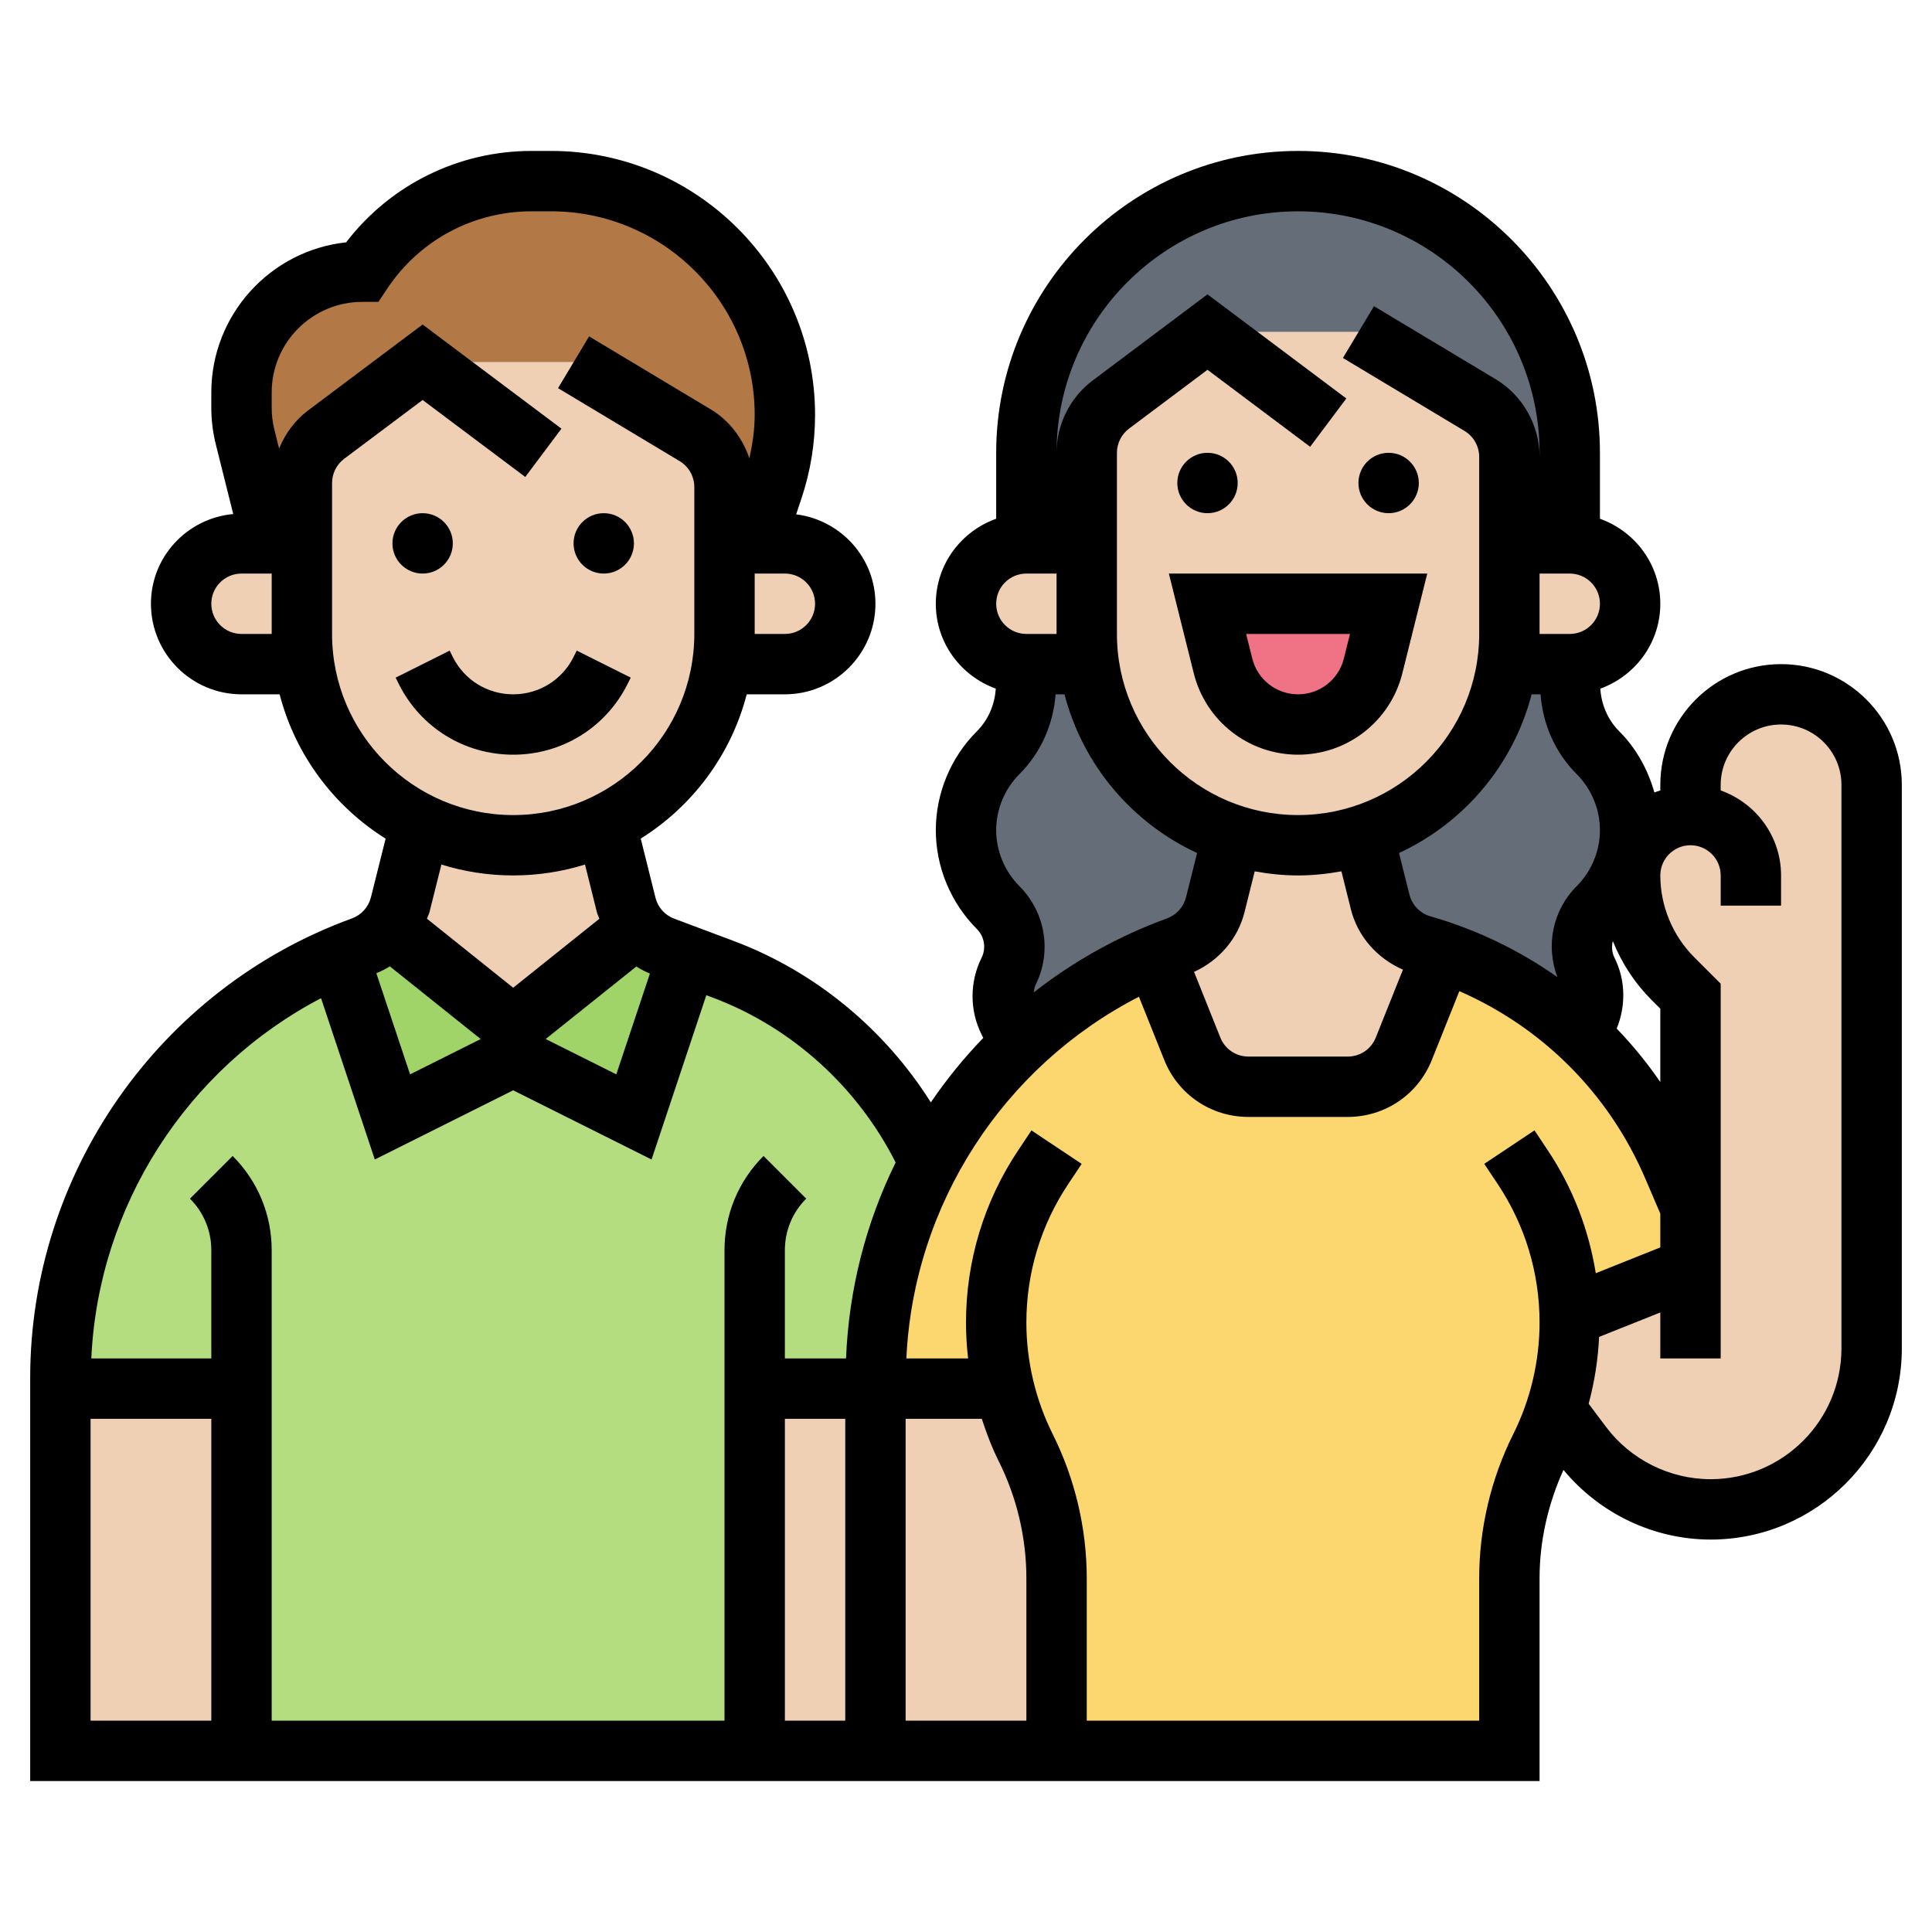
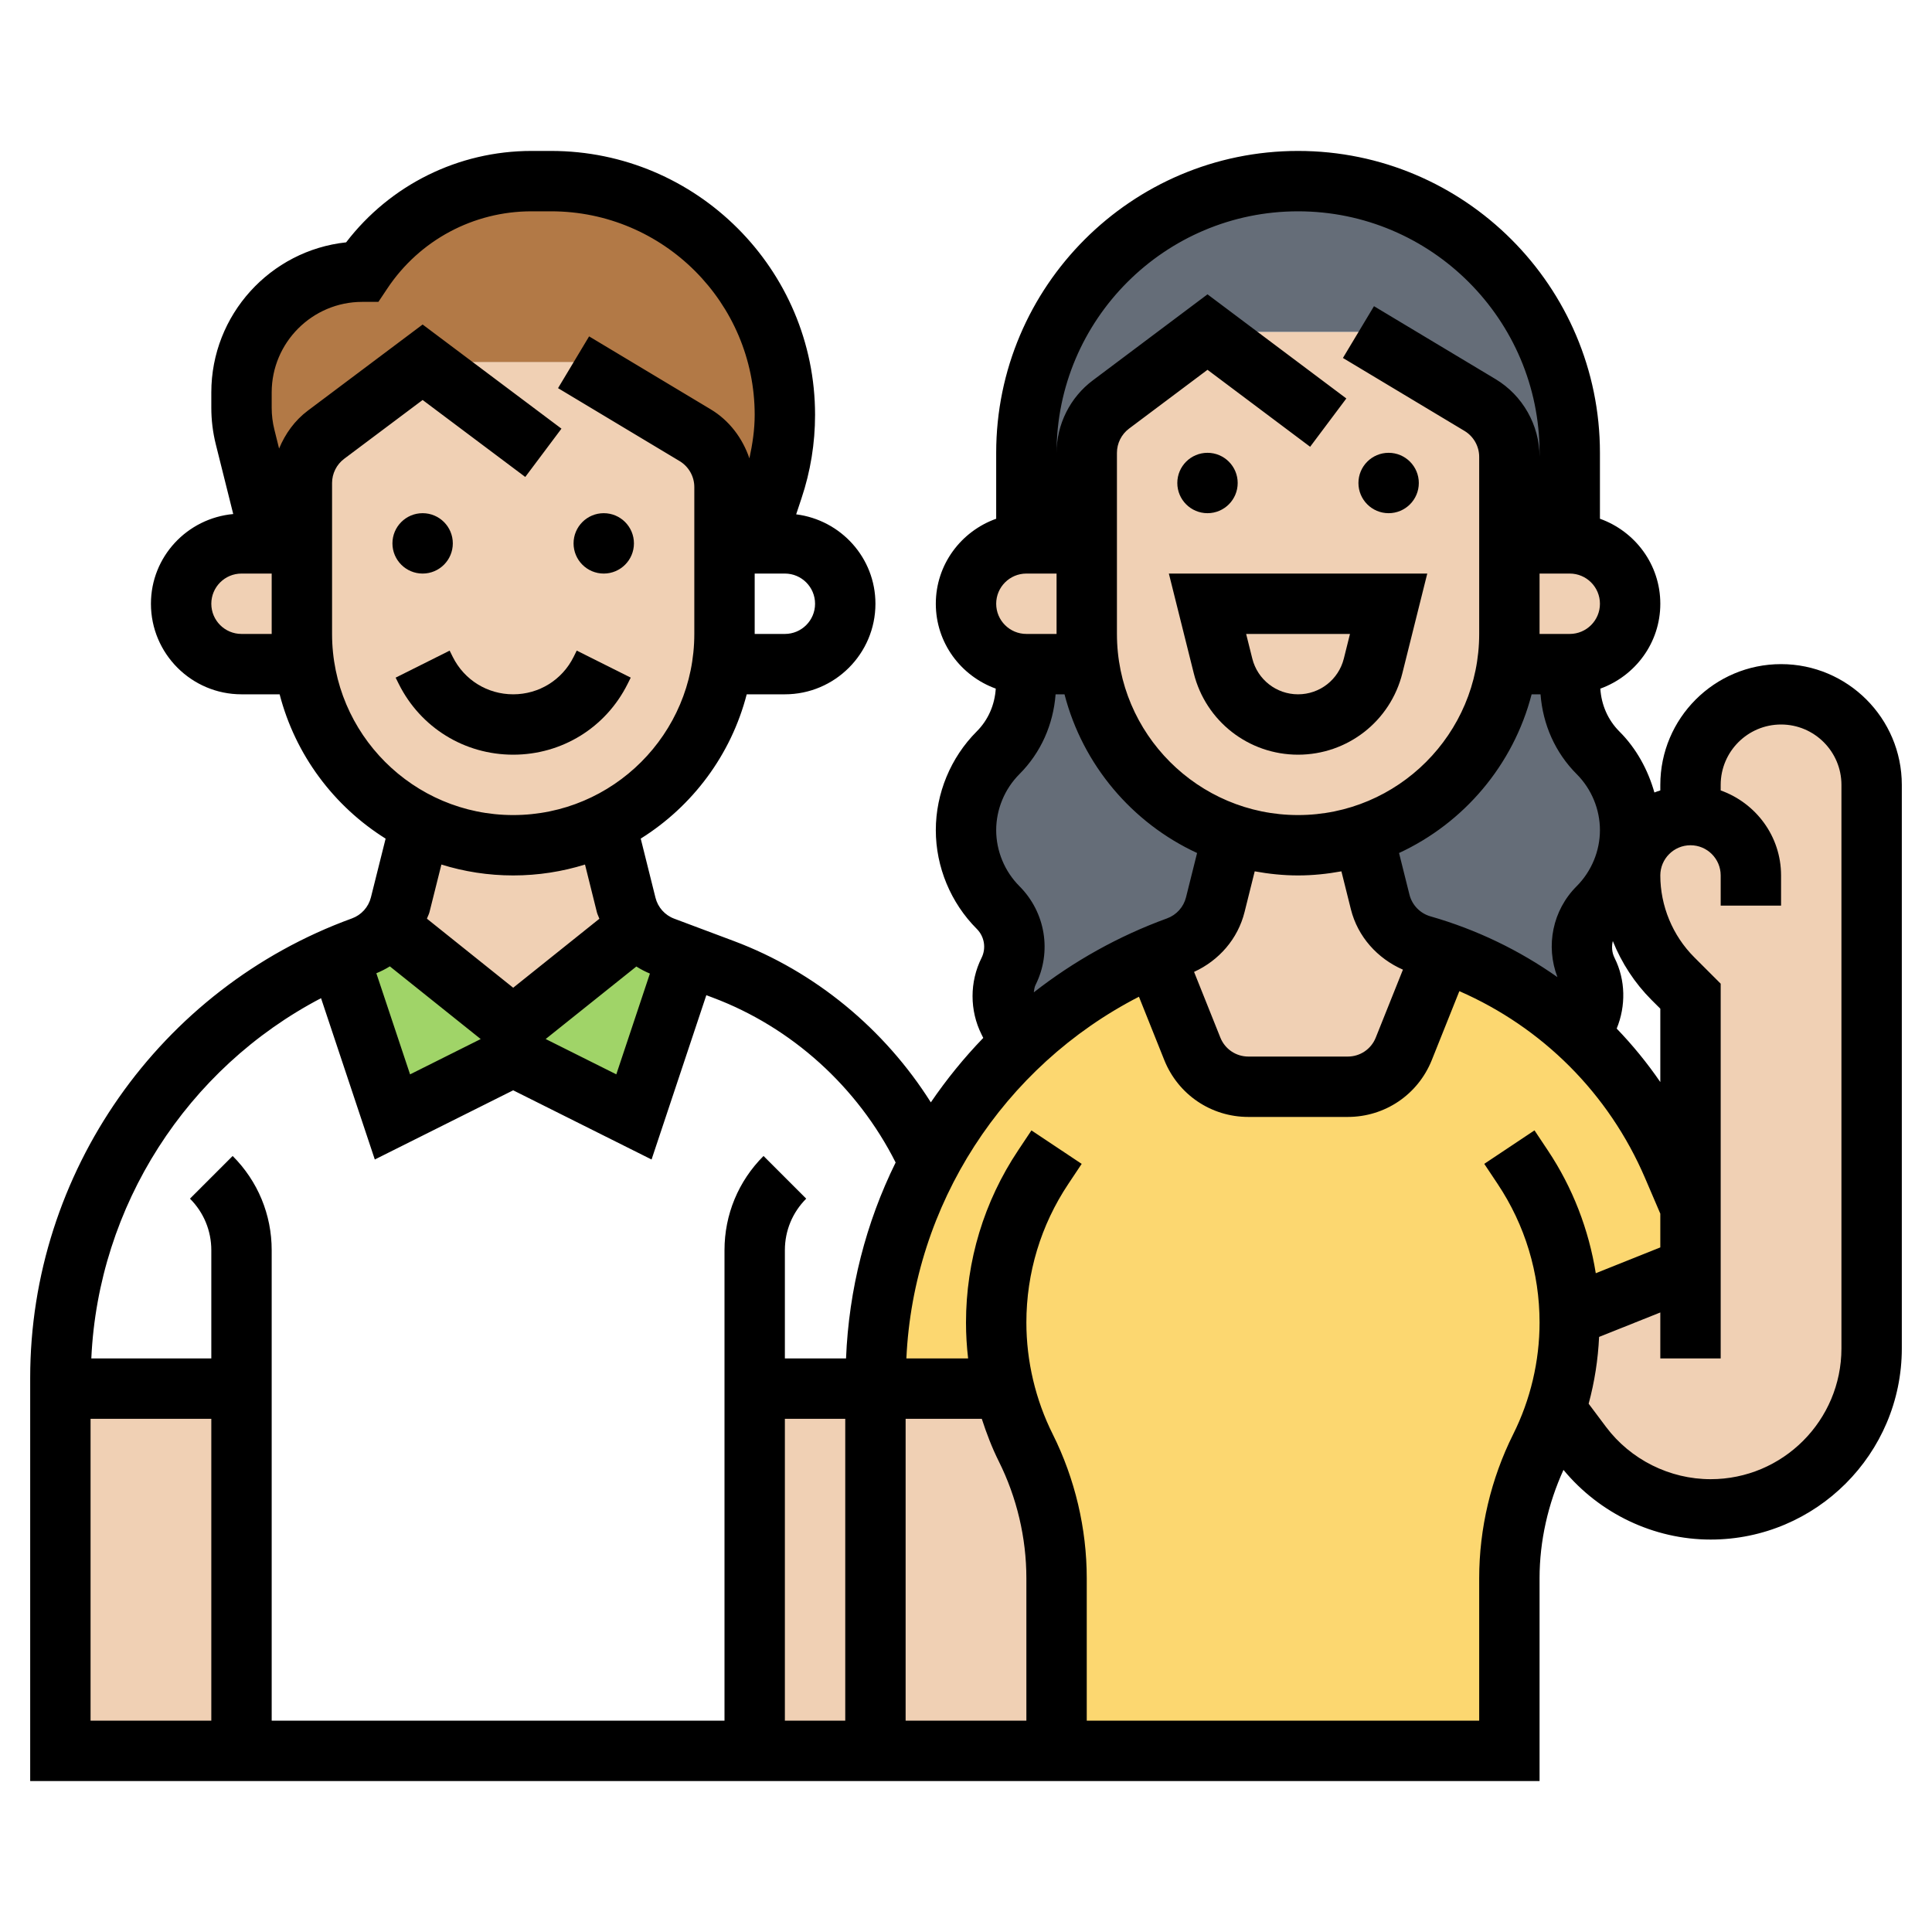
<svg xmlns="http://www.w3.org/2000/svg" id="_x33_0" height="512" viewBox="0 0 64 64" width="512">
  <g>
    <g>
      <g>
-         <path d="m8 46h-6v-.36c0-3.2 1-6.22 2.75-8.72 1.6-2.27 3.82-4.11 6.47-5.25l1.78 5.33 4-2 4 2 1.78-5.33 1.18.44c3.04 1.14 5.49 3.44 6.83 6.39-1.15 2.15-1.79 4.59-1.79 7.14v.36h-4v12h-17z" fill="#b4dd7f" />
-       </g>
+         </g>
      <g>
        <path d="m17 34 4.1-3.28c.23.29.53.52.88.65l.8.3-1.78 5.33-4-2-4 2-1.78-5.33c.26-.11.52-.21.78-.31.36-.13.67-.36.89-.65l.01.01z" fill="#a0d468" />
      </g>
      <g>
        <path d="m23.03 14.42-4.03-2.42h-5l-3.2 2.4c-.5.38-.8.97-.8 1.6v2h-1l-.88-3.52c-.08-.32-.12-.65-.12-.97v-.51c0-2.21 1.79-4 4-4 .62-.94 1.46-1.68 2.43-2.2.96-.52 2.05-.8 3.18-.8h.65c4.27 0 7.74 3.47 7.74 7.74 0 .84-.13 1.66-.4 2.45l-.6 1.81h-1v-1.87c0-.7-.37-1.35-.97-1.71z" fill="#b27946" />
      </g>
      <g>
        <path d="m36.8 13.4c-.5.38-.8.97-.8 1.6v3h-2v-3c0-4.97 4.03-9 9-9 2.48 0 4.74 1.01 6.36 2.64 1.63 1.62 2.64 3.88 2.64 6.36v3h-2v-2.87c0-.7-.37-1.35-.97-1.71l-4.03-2.42h-5z" fill="#656d78" />
      </g>
      <g>
        <path d="m52.59 32.18c.13.26.19.54.19.82s-.06.56-.19.82l-.23.46c-.09-.08-.18-.16-.27-.24-.9-.79-1.9-1.45-4.3-2.5-.22-.08-.45-.15-.68-.22-.69-.2-1.22-.75-1.39-1.44l-.56-2.22c2.51-.81 4.39-2.99 4.76-5.66h.01 2.07v.67c0 .85.34 1.67.94 2.27.68.68 1.06 1.6 1.06 2.56l-.11.86c-.47 1.13-.69 1.44-.95 1.7l-.01.01c-.55.55-.69 1.41-.34 2.11z" fill="#656d78" />
      </g>
      <g>
        <path d="m36.08 22c.21 1.54.93 2.91 1.97 3.95.77.77 1.72 1.37 2.79 1.71l-.58 2.31c-.16.64-.63 1.17-1.26 1.39-.25.09-.5.19-.74.29v.01l-4.47 2.91-.38-.75c-.13-.26-.19-.54-.19-.82s.06-.56.19-.82c.35-.7.21-1.56-.34-2.11l-.01-.01c-.68-.68-1.06-1.6-1.06-2.56s.38-1.88 1.06-2.56c.6-.6.94-1.42.94-2.27v-.67h2.07z" fill="#656d78" />
      </g>
      <g>
        <path d="m33.26 46h-4.26v-.36c0-2.55.64-4.99 1.79-7.14.28-.55.61-1.07.96-1.58.6-.85 1.28-1.64 2.04-2.35l4.47-2.91 1.24 3.08c.3.76 1.04 1.26 1.85 1.26h3.3c.81 0 1.55-.5 1.85-1.26l1.29-3.2c2.4 1.05 3.4 1.71 4.3 2.5.09.08.18.16.27.24 1.3 1.21 2.34 2.69 3.05 4.35l.59 1.37v2l-4 1.6h-.01c.01.07.01.14.01.21 0 .99-.16 1.97-.47 2.9-.14.43-.31.85-.51 1.25-.67 1.34-1.02 2.82-1.02 4.32v5.72h-15v-5.72c0-1.5-.35-2.98-1.02-4.32z" fill="#fcd770" />
      </g>
      <g>
        <path d="m2 46h6v12h-6z" fill="#f0d0b4" />
      </g>
      <g>
        <path d="m33.26 46 .72 1.96c.67 1.34 1.02 2.82 1.02 4.32v5.72h-6v-12z" fill="#f0d0b4" />
      </g>
      <g>
        <path d="m25 46h4v12h-4z" fill="#f0d0b4" />
      </g>
      <g>
-         <path d="m27.41 21.41c-.36.37-.86.59-1.41.59h-2.07-.01c.06-.33.08-.66.08-1v-3h1 1c1.1 0 2 .9 2 2 0 .55-.22 1.05-.59 1.41z" fill="#f0d0b4" />
-       </g>
+         </g>
      <g>
        <path d="m10 21c0 .34.02.67.08 1h-.01-2.07c-.55 0-1.05-.22-1.41-.59-.37-.36-.59-.86-.59-1.41 0-1.1.9-2 2-2h1 1z" fill="#f0d0b4" />
      </g>
      <g>
        <path d="m24 18v3c0 .34-.02.67-.08 1-.32 2.34-1.81 4.3-3.85 5.29-.92.46-1.96.71-3.07.71s-2.15-.25-3.07-.71c-.7-.34-1.33-.79-1.88-1.34-1.05-1.05-1.76-2.41-1.97-3.95-.06-.33-.08-.66-.08-1v-3-2c0-.63.3-1.22.8-1.6l3.2-2.4h5l4.03 2.42c.6.36.97 1.01.97 1.71z" fill="#f0d0b4" />
      </g>
      <g>
        <path d="m21.1 30.72-4.1 3.28-4.1-3.28-.01-.01c.18-.22.3-.47.37-.74l.67-2.68c.92.46 1.96.71 3.07.71s2.15-.25 3.07-.71l.68 2.69c.06.27.19.53.35.74z" fill="#f0d0b4" />
      </g>
      <g>
        <path d="m56 42v-2-7l-.59-.59c-.9-.9-1.41-2.13-1.41-3.41 0-.21.03-.41.09-.59.1-.32.27-.59.5-.82.36-.37.86-.59 1.41-.59v-1c0-1.66 1.34-3 3-3 .83 0 1.58.34 2.12.88s.88 1.29.88 2.12v18.67c0 2.94-2.39 5.33-5.33 5.33-1.68 0-3.26-.79-4.27-2.13l-.87-1.16c.31-.93.47-1.91.47-2.9 0-.07 0-.14-.01-.21h.01z" fill="#f0d0b4" />
      </g>
      <g>
        <path d="m47.79 31.54-1.29 3.2c-.3.76-1.04 1.26-1.85 1.26h-3.3c-.81 0-1.55-.5-1.85-1.26l-1.24-3.08v-.01c.24-.1.49-.2.74-.29.63-.22 1.1-.75 1.26-1.39l.58-2.31c.68.22 1.4.34 2.16.34s1.48-.12 2.16-.34l.56 2.22c.17.69.7 1.24 1.39 1.44.23.07.46.14.68.22z" fill="#f0d0b4" />
      </g>
      <g>
        <path d="m53.41 21.41c-.36.37-.86.59-1.41.59h-2.07-.01c.06-.33.08-.66.08-1v-3h2c1.1 0 2 .9 2 2 0 .55-.22 1.05-.59 1.41z" fill="#f0d0b4" />
      </g>
      <g>
        <path d="m50 18v3c0 .34-.02.67-.08 1-.37 2.67-2.25 4.85-4.76 5.66-.68.22-1.4.34-2.16.34s-1.48-.12-2.16-.34c-1.07-.34-2.02-.94-2.79-1.71-1.04-1.04-1.76-2.41-1.97-3.95-.06-.33-.08-.66-.08-1v-3-3c0-.63.3-1.22.8-1.6l3.2-2.4h5l4.03 2.42c.6.36.97 1.01.97 1.71z" fill="#f0d0b4" />
      </g>
      <g>
        <path d="m36 21c0 .34.02.67.08 1h-.01-2.07c-.55 0-1.05-.22-1.41-.59-.37-.36-.59-.86-.59-1.41 0-1.1.9-2 2-2h2z" fill="#f0d0b4" />
      </g>
      <g>
-         <path d="m46 20-.51 2.06c-.29 1.14-1.31 1.94-2.49 1.94s-2.2-.8-2.49-1.94l-.51-2.06z" fill="#ef7385" />
-       </g>
+         </g>
    </g>
    <g>
      <circle cx="14" cy="18" r="1" />
      <circle cx="20" cy="18" r="1" />
      <path d="m20.789 22.658.105-.211-1.789-.895-.105.212c-.381.762-1.147 1.236-2 1.236s-1.619-.474-2-1.236l-.105-.211-1.789.895.105.211c.722 1.444 2.174 2.341 3.789 2.341s3.067-.897 3.789-2.342z" />
      <circle cx="40" cy="16" r="1" />
      <circle cx="46" cy="16" r="1" />
      <path d="m39.545 22.302c.396 1.589 1.817 2.698 3.455 2.698s3.059-1.109 3.455-2.698l.825-3.302h-8.56zm5.175-1.302-.204.817c-.175.697-.798 1.183-1.516 1.183s-1.341-.486-1.516-1.183l-.204-.817z" />
      <path d="m59 22c-2.206 0-4 1.794-4 4v.184c-.065.023-.133.04-.196.068-.214-.755-.598-1.46-1.158-2.019-.383-.383-.599-.885-.633-1.421 1.155-.418 1.987-1.515 1.987-2.812 0-1.302-.839-2.402-2-2.816v-2.184c0-5.514-4.486-10-10-10s-10 4.486-10 10v2.184c-1.161.414-2 1.514-2 2.816 0 1.297.832 2.394 1.986 2.811-.034.536-.249 1.038-.633 1.421-.86.861-1.353 2.051-1.353 3.268s.493 2.407 1.359 3.273c.253.254.315.64.155.96-.396.793-.396 1.74 0 2.533l.058.116c-.64.662-1.219 1.377-1.737 2.135-1.53-2.424-3.828-4.333-6.527-5.345l-1.974-.74c-.309-.115-.54-.375-.62-.693l-.489-1.959c1.715-1.073 2.992-2.773 3.511-4.78h1.264c1.654 0 3-1.346 3-3 0-1.526-1.149-2.775-2.626-2.962l.176-.529c.299-.893.45-1.823.45-2.766 0-4.821-3.922-8.743-8.743-8.743h-.651c-2.422 0-4.68 1.123-6.14 3.028-2.507.268-4.466 2.396-4.466 4.972v.508c0 .407.05.815.149 1.212l.577 2.308c-1.524.14-2.726 1.411-2.726 2.972 0 1.654 1.346 3 3 3h1.263c.52 2.007 1.797 3.708 3.511 4.781l-.487 1.946c-.081.322-.316.583-.629.697-6.375 2.318-10.658 8.434-10.658 15.218v13.358h50v-6.719c0-1.233.281-2.464.792-3.589 1.195 1.446 2.991 2.308 4.875 2.308 3.492 0 6.333-2.841 6.333-6.333v-18.667c0-2.206-1.794-4-4-4zm-4 13.845c-.434-.633-.917-1.224-1.445-1.772.308-.752.296-1.609-.07-2.34-.089-.178-.103-.374-.059-.56.291.724.724 1.391 1.28 1.948l.294.293zm-13.772-5.634.336-1.347c.467.085.945.136 1.436.136s.969-.051 1.436-.136l.314 1.258c.226.906.879 1.63 1.724 1.999l-.9 2.25c-.152.382-.517.629-.928.629h-3.291c-.411 0-.776-.247-.929-.628l-.871-2.177c.826-.378 1.451-1.093 1.673-1.984zm6.157.144c-.342-.098-.608-.373-.695-.719l-.345-1.379c2.153-.997 3.787-2.919 4.392-5.257h.295c.077.999.484 1.93 1.2 2.646.488.489.768 1.164.768 1.854s-.28 1.365-.773 1.859c-.797.797-1.031 1.975-.635 3.01-1.262-.89-2.678-1.577-4.207-2.014zm3.615-11.355h1c.552 0 1 .448 1 1s-.448 1-1 1h-1zm-8-12c4.411 0 8 3.589 8 8v.133c0-1.047-.558-2.033-1.456-2.573l-4.029-2.417-1.029 1.715 4.028 2.417c.3.18.486.509.486.858v5.867c0 3.309-2.691 6-6 6s-6-2.691-6-6v-6c0-.313.149-.612.399-.8l2.601-1.95 3.4 2.55 1.199-1.6-4.599-3.45-3.8 2.851c-.752.562-1.2 1.46-1.2 2.399 0-4.411 3.589-8 8-8zm-9 12h1v2h-1c-.552 0-1-.448-1-1s.448-1 1-1zm-.232 10.354c-.488-.489-.768-1.164-.768-1.854s.28-1.365.768-1.854c.716-.716 1.123-1.648 1.2-2.646h.295c.605 2.338 2.239 4.261 4.392 5.257l-.367 1.469c-.081.322-.316.583-.629.697-1.618.589-3.1 1.424-4.413 2.45.013-.084.019-.169.058-.246.546-1.091.333-2.404-.536-3.273zm-.683 19.052c.599 1.198.915 2.538.915 3.875v4.719h-4v-10h2.523c.157.481.336.954.562 1.406zm-7.085-1.406h2v10h-2zm-10.076-12.58-2.34 1.17-1.117-3.35c.156-.065.306-.139.447-.228zm5.156-2.403c.142.09.292.168.449.234l-1.113 3.338-2.34-1.17zm5.92-12.017c0 .552-.448 1-1 1h-1v-2h1c.552 0 1 .448 1 1zm-19 1c-.552 0-1-.448-1-1s.448-1 1-1h1v2zm3 0v-5c0-.313.149-.612.399-.8l2.601-1.95 3.4 2.55 1.199-1.6-4.599-3.45-3.8 2.851c-.434.324-.751.767-.955 1.258l-.155-.624c-.06-.238-.09-.482-.09-.727v-.508c0-1.654 1.346-3 3-3h.535l.297-.445c1.066-1.6 2.851-2.555 4.773-2.555h.651c3.719 0 6.744 3.025 6.744 6.743 0 .488-.072.967-.175 1.441-.226-.666-.664-1.254-1.281-1.624l-4.029-2.417-1.029 1.715 4.028 2.417c.3.18.486.509.486.858v4.867c0 3.309-2.691 6-6 6s-6-2.691-6-6zm6 8c.828 0 1.627-.127 2.379-.361l.395 1.585c.019.074.057.139.081.211l-2.855 2.285-2.857-2.287c.025-.075.066-.143.085-.221l.394-1.573c.751.234 1.55.361 2.378.361zm-6.365 4.066 1.781 5.344 4.584-2.292 4.584 2.292 1.814-5.443.21.079c2.623.983 4.802 2.965 6.061 5.463-.982 1.992-1.551 4.198-1.643 6.491h-2.026v-3.586c0-.645.251-1.251.707-1.707l-1.414-1.414c-.834.834-1.293 1.942-1.293 3.121v15.586h-15v-15.586c0-1.179-.459-2.287-1.293-3.121l-1.414 1.414c.456.456.707 1.063.707 1.707v3.586h-3.975c.231-5.06 3.169-9.612 7.61-11.934zm-7.635 13.934h4v10h-4zm46 5.281v4.719h-13v-4.719c0-1.646-.39-3.295-1.126-4.77-.572-1.142-.874-2.422-.874-3.701 0-1.641.48-3.229 1.391-4.593l.441-.662-1.664-1.109-.441.662c-1.13 1.693-1.727 3.664-1.727 5.702 0 .398.024.795.07 1.19h-2.045c.233-5.096 3.211-9.675 7.704-11.982l.839 2.097c.459 1.145 1.552 1.885 2.786 1.885h3.291c1.234 0 2.327-.74 2.786-1.886l.912-2.281c2.749 1.202 4.949 3.387 6.151 6.19l.506 1.181v1.118l-2.138.855c-.232-1.449-.765-2.835-1.589-4.07l-.441-.662-1.664 1.109.441.662c.911 1.365 1.391 2.953 1.391 4.594 0 1.279-.302 2.56-.874 3.702-.736 1.474-1.126 3.124-1.126 4.769zm12-7.614c0 2.39-1.943 4.333-4.333 4.333-1.357 0-2.653-.648-3.467-1.734l-.574-.766c.196-.723.311-1.464.346-2.213l2.028-.81v1.523h2v-12.414l-.879-.879c-.713-.713-1.121-1.699-1.121-2.707 0-.552.448-1 1-1s1 .448 1 1v1h2v-1c0-1.302-.839-2.402-2-2.816v-.184c0-1.103.897-2 2-2s2 .897 2 2z" />
    </g>
  </g>
</svg>